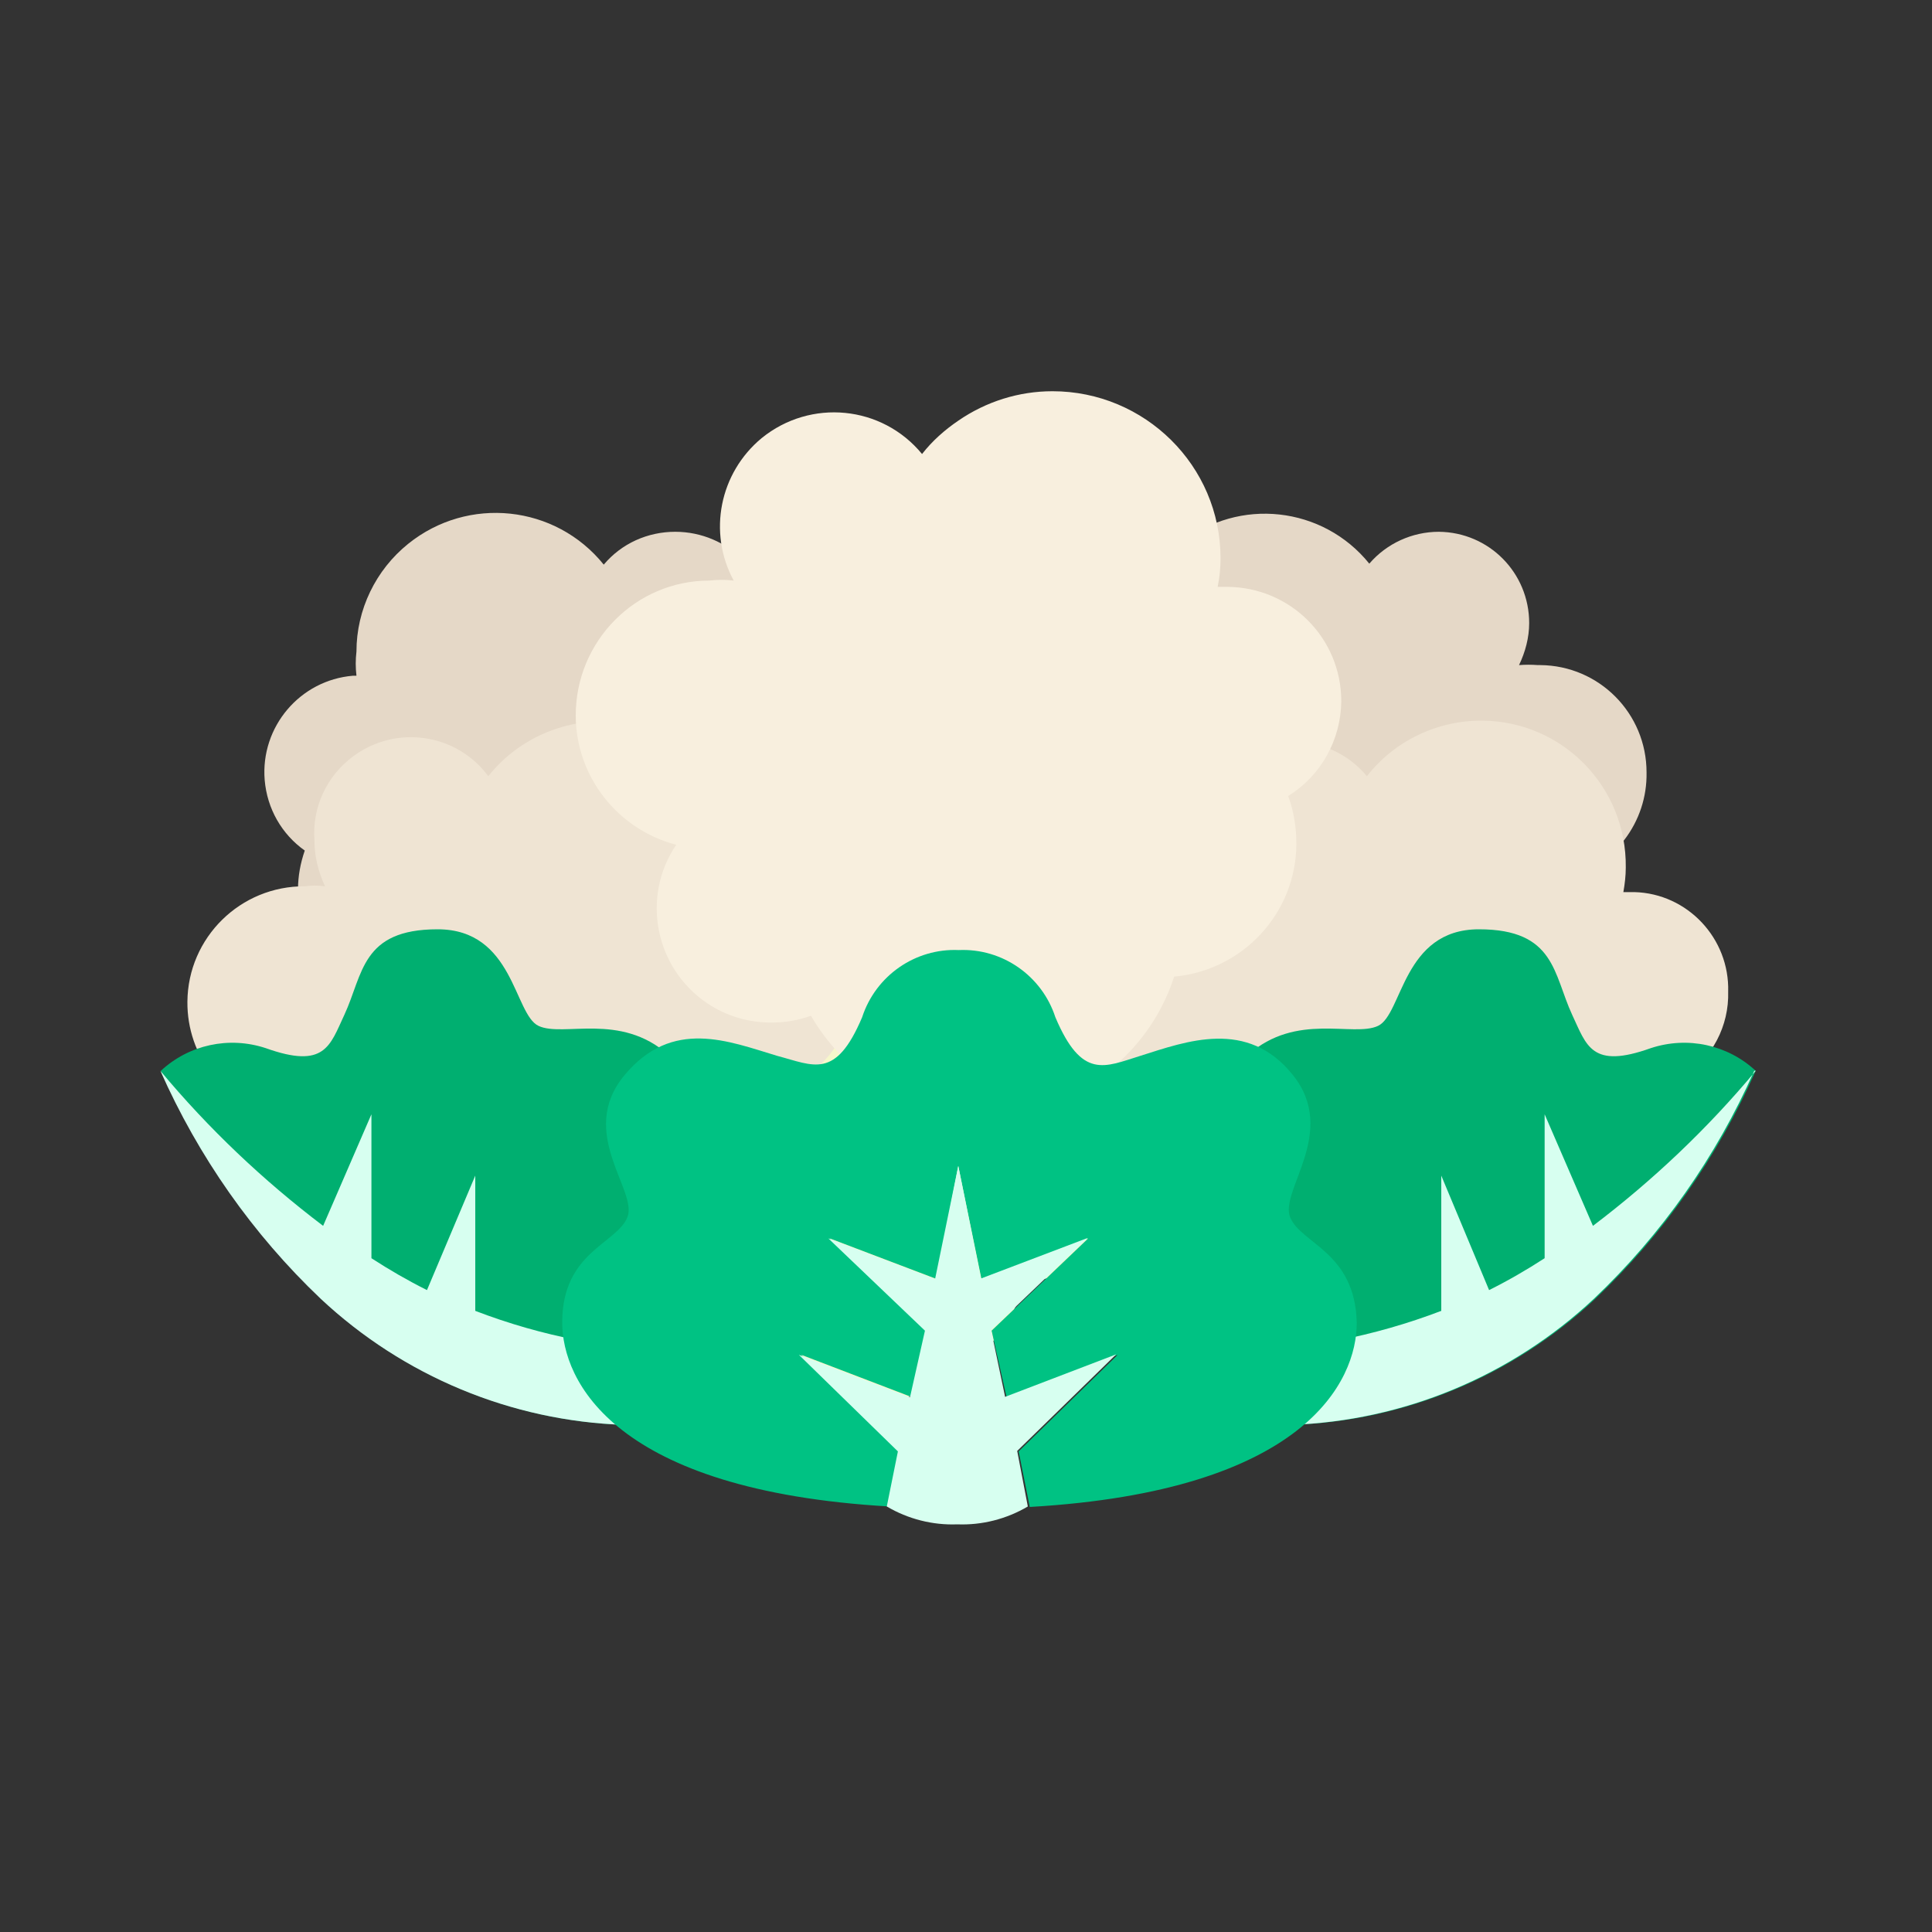
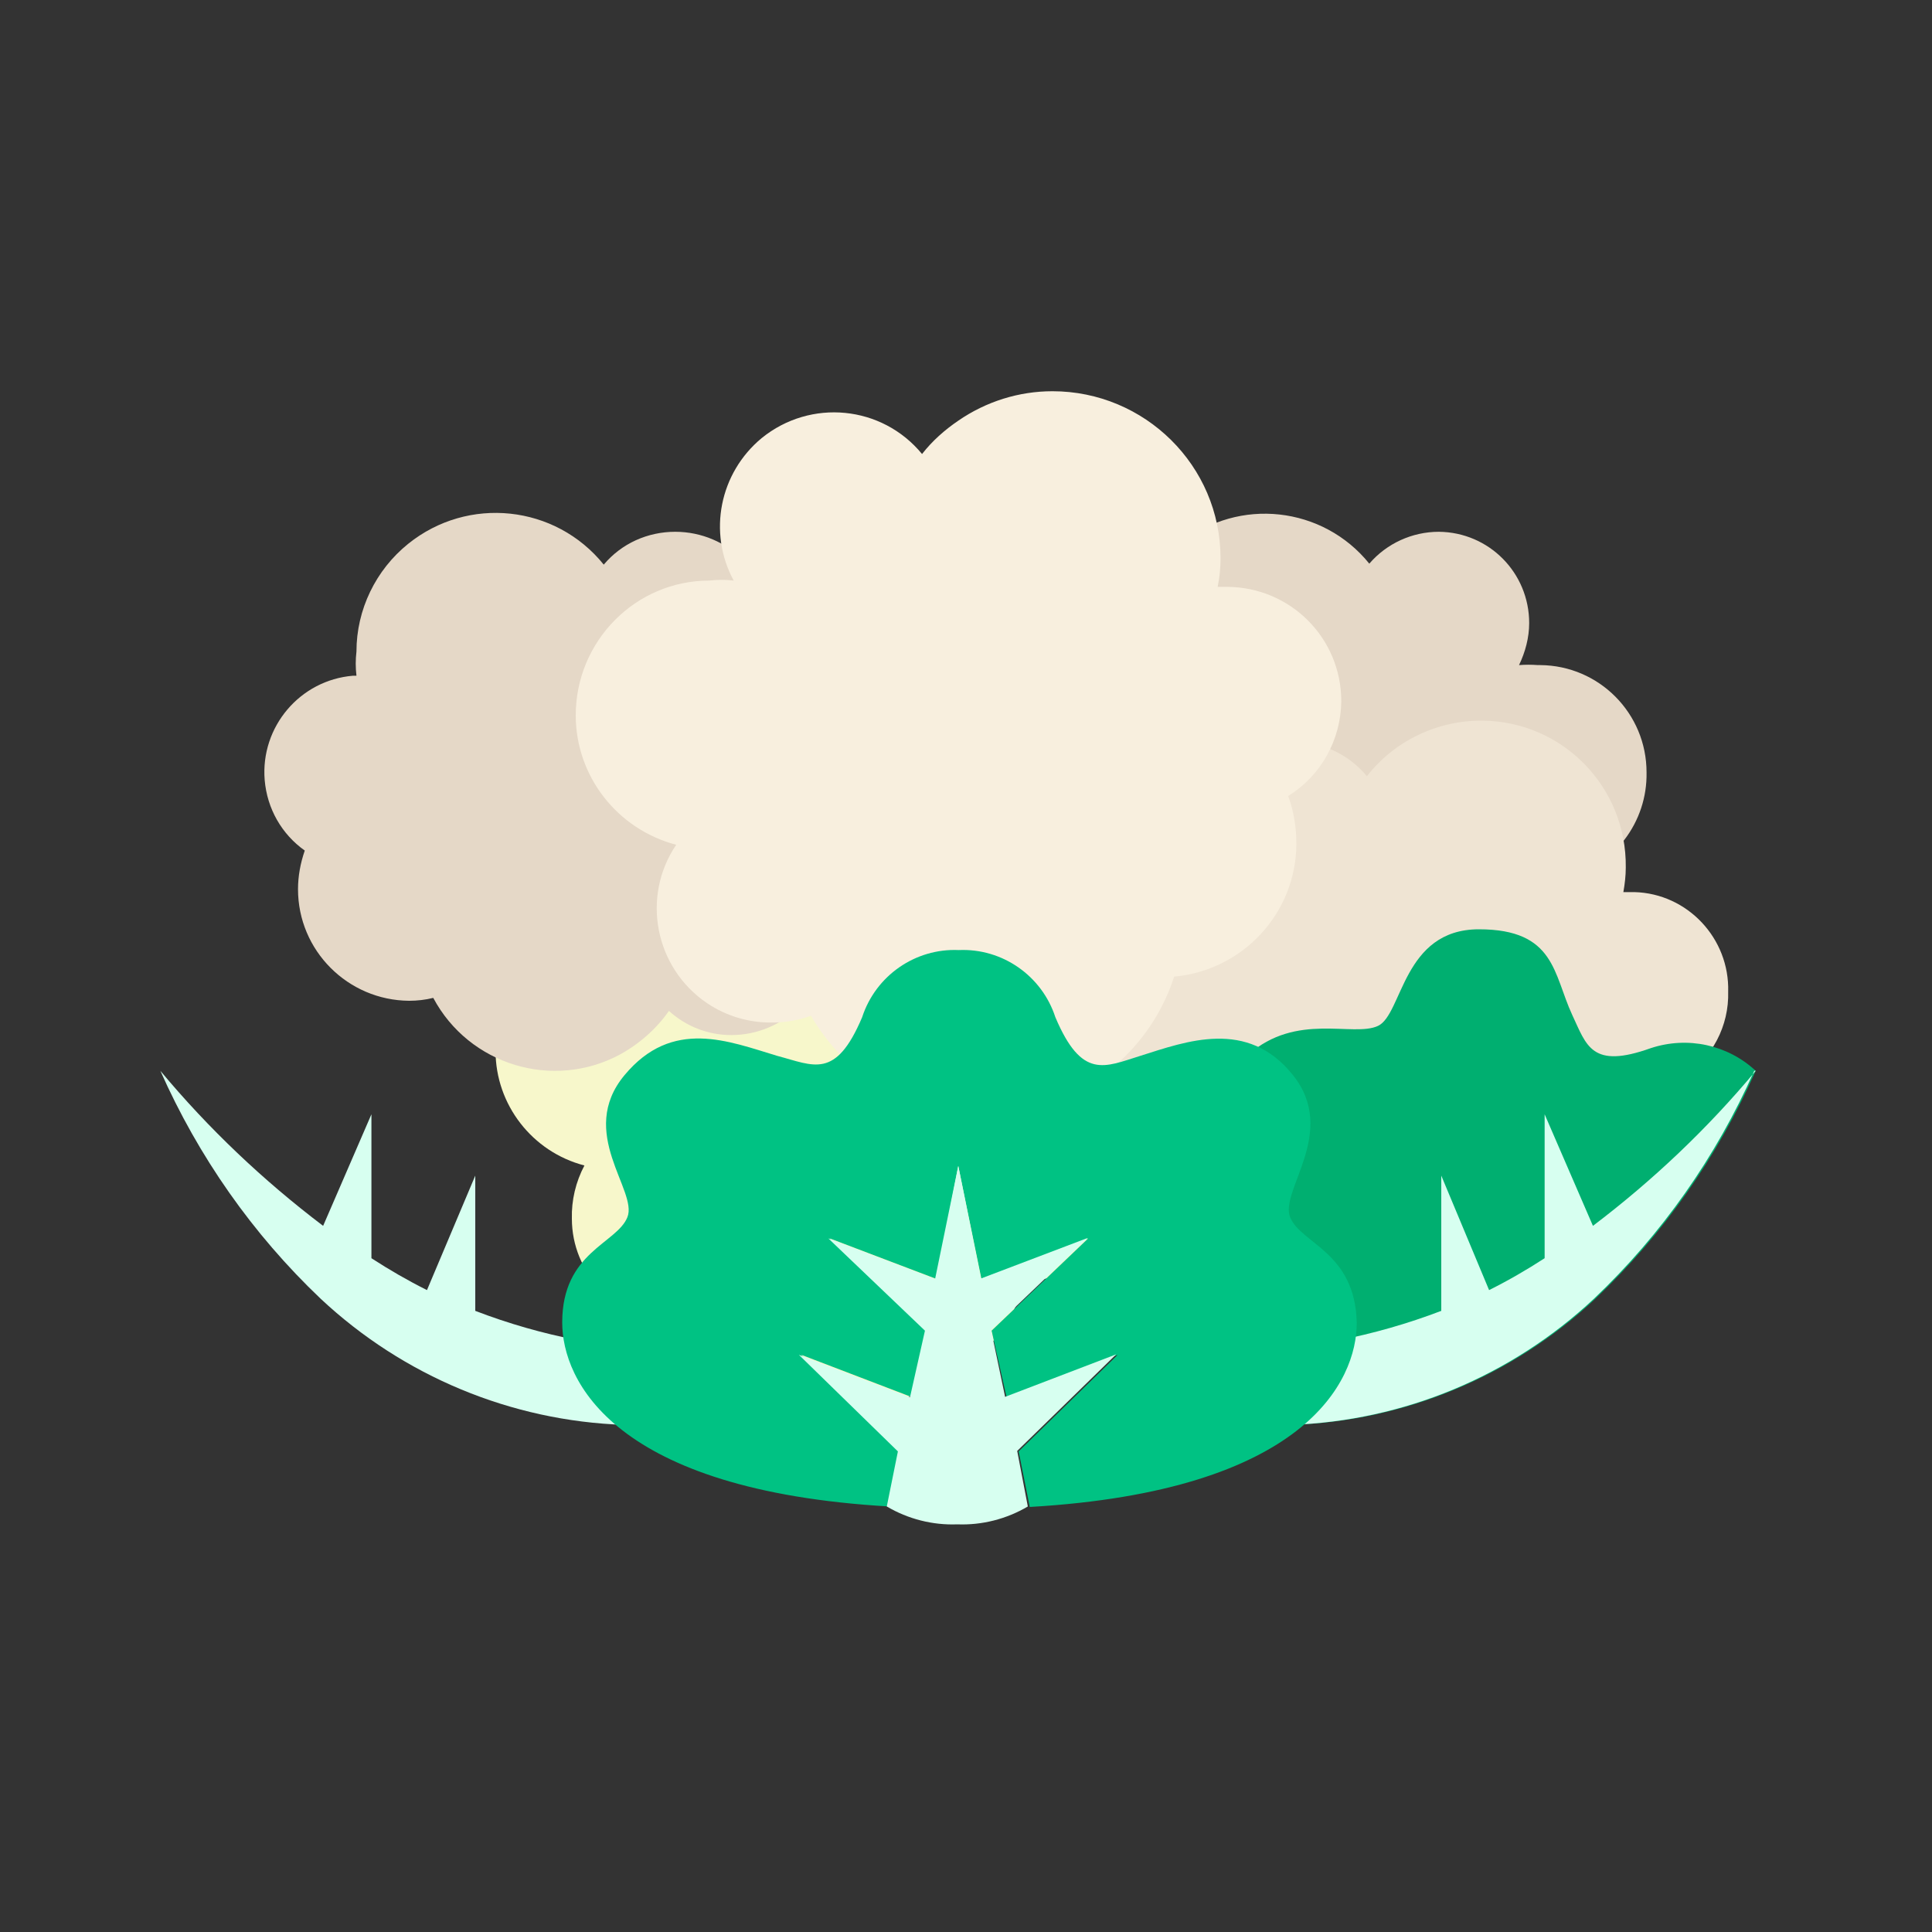
<svg xmlns="http://www.w3.org/2000/svg" id="a" width="40" height="40" viewBox="0 0 40 40">
  <rect x="0" y="0" width="40" height="40" fill="#333333" stroke="none" />
  <path d="M24.33,21.47c0-1.15-.94-2.08-2.09-2.09h-.17c.02-.17.02-.35,0-.52,0-1.7-1.37-3.07-3.06-3.08-.94,0-1.82.42-2.41,1.16-.75-.88-2.07-.98-2.95-.23-.46.4-.73.97-.73,1.58-.01.35.07.69.23,1-.15-.01-.29-.01-.44,0-1.36,0-2.45,1.11-2.45,2.47,0,1.11.76,2.09,1.84,2.37-.18.34-.27.72-.26,1.1,0,1.12.88,2.04,2,2.09.24,0,.48-.04.71-.12.98,1.77,3.21,2.4,4.98,1.42.81-.45,1.42-1.19,1.7-2.07,1.26-.12,2.22-1.18,2.22-2.45,0-.29-.06-.58-.16-.85.64-.37,1.03-1.04,1.04-1.78Z" fill="#f7f7cb" />
  <path d="M18.47,16.2c0-1.27-1.03-2.3-2.3-2.3-.14-.01-.27-.01-.41,0,.15-.27.22-.58.22-.89,0-1.1-.9-2-2-2-.57,0-1.11.24-1.48.68-1-1.24-2.81-1.43-4.05-.43-.67.54-1.07,1.36-1.07,2.23-.02.17-.02.33,0,.5h-.07c-1.1.09-1.92,1.06-1.83,2.16.05.59.35,1.12.83,1.46-.09.26-.14.53-.14.8,0,1.27,1.03,2.3,2.3,2.31.17,0,.34-.02.5-.06.74,1.39,2.48,1.92,3.87,1.17.4-.22.75-.53,1.01-.9.35.32.81.5,1.29.5,1.1,0,2-.9,2-2,0-.39-.11-.77-.33-1.09.96-.28,1.62-1.14,1.66-2.14Z" fill="#e5d8c7" />
  <path d="M34.09,15.99c0-1.22-.98-2.21-2.2-2.22-.02,0-.03,0-.05,0-.13-.01-.26-.01-.39,0,.13-.27.21-.57.21-.87,0-1.04-.83-1.88-1.87-1.89-.55,0-1.08.24-1.44.66-.96-1.19-2.7-1.38-3.89-.43-.66.53-1.04,1.32-1.04,2.17,0,.16.02.32.05.47h-.15c-1.04.02-1.88.87-1.86,1.92,0,.01,0,.03,0,.04,0,.65.34,1.26.9,1.6-.43,1.15.15,2.43,1.3,2.86.25.09.51.14.77.14.16,0,.32-.02.48-.05.49.89,1.42,1.45,2.44,1.45.9,0,1.75-.44,2.26-1.19.77.7,1.96.64,2.66-.13.58-.65.65-1.61.15-2.33,1-.26,1.69-1.17,1.67-2.2Z" fill="#e5d8c7" />
-   <path d="M17.63,20.53c0-1.12-.88-2.03-2-2.06h-.17c.01-.17.01-.34,0-.51.01-1.66-1.32-3.01-2.97-3.03-.92,0-1.8.41-2.38,1.14-.66-.89-1.91-1.07-2.8-.41-.55.41-.85,1.06-.8,1.74,0,.33.08.65.22.95-.14-.02-.28-.02-.42,0-1.33-.01-2.42,1.06-2.43,2.39-.01,1.12.75,2.1,1.83,2.36-.66.89-.47,2.14.41,2.8.37.28.83.41,1.29.39.5,0,.98-.18,1.35-.51.96,1.35,2.84,1.66,4.19.69.37-.27.68-.61.89-1.01.17.04.35.06.53.06,1.33.03,2.44-1.02,2.47-2.35,0-.02,0-.04,0-.06,0-.29-.06-.57-.16-.84.6-.37.96-1.03.95-1.74Z" fill="#efe4d3" />
+   <path d="M17.63,20.53c0-1.12-.88-2.03-2-2.06h-.17Z" fill="#efe4d3" />
  <path d="M35.78,20.53c.03-1.1-.84-2.03-1.94-2.06-.02,0-.04,0-.06,0h-.17c.03-.17.05-.34.05-.51.02-1.66-1.3-3.02-2.96-3.04-.93-.01-1.82.41-2.4,1.15-.38-.46-.95-.72-1.55-.72-1.14,0-2.05.94-2.05,2.07,0,.32.08.64.23.93-.14-.02-.29-.02-.43,0-1.33-.01-2.42,1.06-2.43,2.39-.01,1.12.75,2.1,1.83,2.36-.22.34-.34.74-.34,1.14-.06,1.1.78,2.05,1.88,2.11.56.03,1.12-.18,1.52-.57.94,1.36,2.81,1.7,4.17.76.39-.27.71-.63.94-1.05.17.04.34.06.52.06,1.33,0,2.41-1.08,2.41-2.41,0-.29-.05-.57-.15-.84.6-.39.95-1.06.93-1.77Z" fill="#efe4d3" />
  <path d="M26.75,29.5c2.34-.08,4.57-1.01,6.28-2.61,1.41-1.34,2.53-2.94,3.32-4.72-.58-.54-1.41-.72-2.17-.47-1.23.44-1.33-.05-1.63-.69-.39-.84-.35-1.77-1.93-1.77s-1.58,1.76-2.09,2-1.69-.29-2.69.6-3.43,2.92.91,7.66Z" fill="#00af70" />
  <path d="M36.35,22.17c-1,1.2-2.13,2.27-3.37,3.21l-1-2.31v2.85s0,.09,0,.13c-.37.24-.75.46-1.15.66l-.99-2.37v2.8c-1.39.53-2.86.82-4.35.84.37.54.78,1.04,1.23,1.52,2.34-.08,4.57-1.01,6.28-2.61,1.41-1.34,2.53-2.94,3.32-4.72h.03Z" fill="#d7fff0" />
-   <path d="M12.93,29.5c-2.34-.08-4.57-1.01-6.28-2.61-1.41-1.34-2.53-2.94-3.32-4.72.58-.54,1.41-.72,2.17-.47,1.23.44,1.33-.05,1.63-.69.39-.84.35-1.77,1.93-1.77s1.58,1.76,2.09,2,1.69-.29,2.69.6,3.43,2.92-.91,7.66Z" fill="#00af70" />
  <path d="M9.84,27.14v-2.8l-1,2.37c-.4-.2-.78-.42-1.15-.66,0-.04,0-.09,0-.13v-2.85l-1,2.31c-1.24-.94-2.37-2.01-3.37-3.21h0c.79,1.78,1.91,3.38,3.32,4.72,1.71,1.6,3.94,2.53,6.28,2.61.45-.48.86-.98,1.23-1.52-1.47-.03-2.93-.31-4.31-.84Z" fill="#d7fff0" />
  <path d="M27.77,14.52c0-1.31-1.05-2.36-2.36-2.37h-.2c.04-.19.06-.39.06-.59,0-1.92-1.57-3.46-3.48-3.46-.69,0-1.37.21-1.95.61-.28.19-.54.42-.75.69-.83-1.01-2.31-1.15-3.32-.33-.87.72-1.12,1.95-.58,2.95-.17-.02-.33-.02-.5,0-1.54,0-2.77,1.26-2.77,2.79,0,1.26.86,2.36,2.08,2.68-.73,1.08-.44,2.55.64,3.28.4.27.88.41,1.36.4.27,0,.54-.05.79-.14.65,1.12,1.77,1.87,3.05,2.04.18,0,.36,0,.54,0,1.79,0,3.38-1.15,3.93-2.85,1.42-.13,2.52-1.31,2.53-2.74,0-.34-.05-.68-.17-1,.68-.42,1.09-1.16,1.1-1.96Z" fill="#f8efde" />
  <path d="M26.71,25.2c-.22-.55,1-1.76.06-2.94s-2.21-.7-3.16-.4c-.74.23-1.21.5-1.76-.8-.28-.86-1.1-1.43-2-1.39-.9-.04-1.72.53-2,1.39-.55,1.3-1,1-1.76.8-1-.3-2.17-.79-3.16.4s.28,2.39.06,2.94-1.35.72-1.35,2.18c0,1.2,1.06,3.48,6.77,3.81l.23-1.14h0l-2.05-2,2.3.88.29-1.38-2-1.91,2.21.84.45-2.34.48,2.34,2.21-.84-2,1.91.31,1.38,2.3-.88-2.05,2h0l.23,1.15c5.71-.33,6.77-2.61,6.77-3.81-.03-1.47-1.16-1.64-1.38-2.19Z" fill="#00c283" />
  <path d="M21.06,30.04h0l2.05-2-2.3.88-.29-1.38,2-1.91-2.21.84-.47-2.33-.48,2.34-2.21-.84,2,1.91-.31,1.38-2.3-.88,2.05,2h0l-.23,1.14h0c.44.26.95.39,1.46.37.51.02,1.02-.11,1.46-.37h0l-.22-1.15Z" fill="#d7fff0" />
</svg>